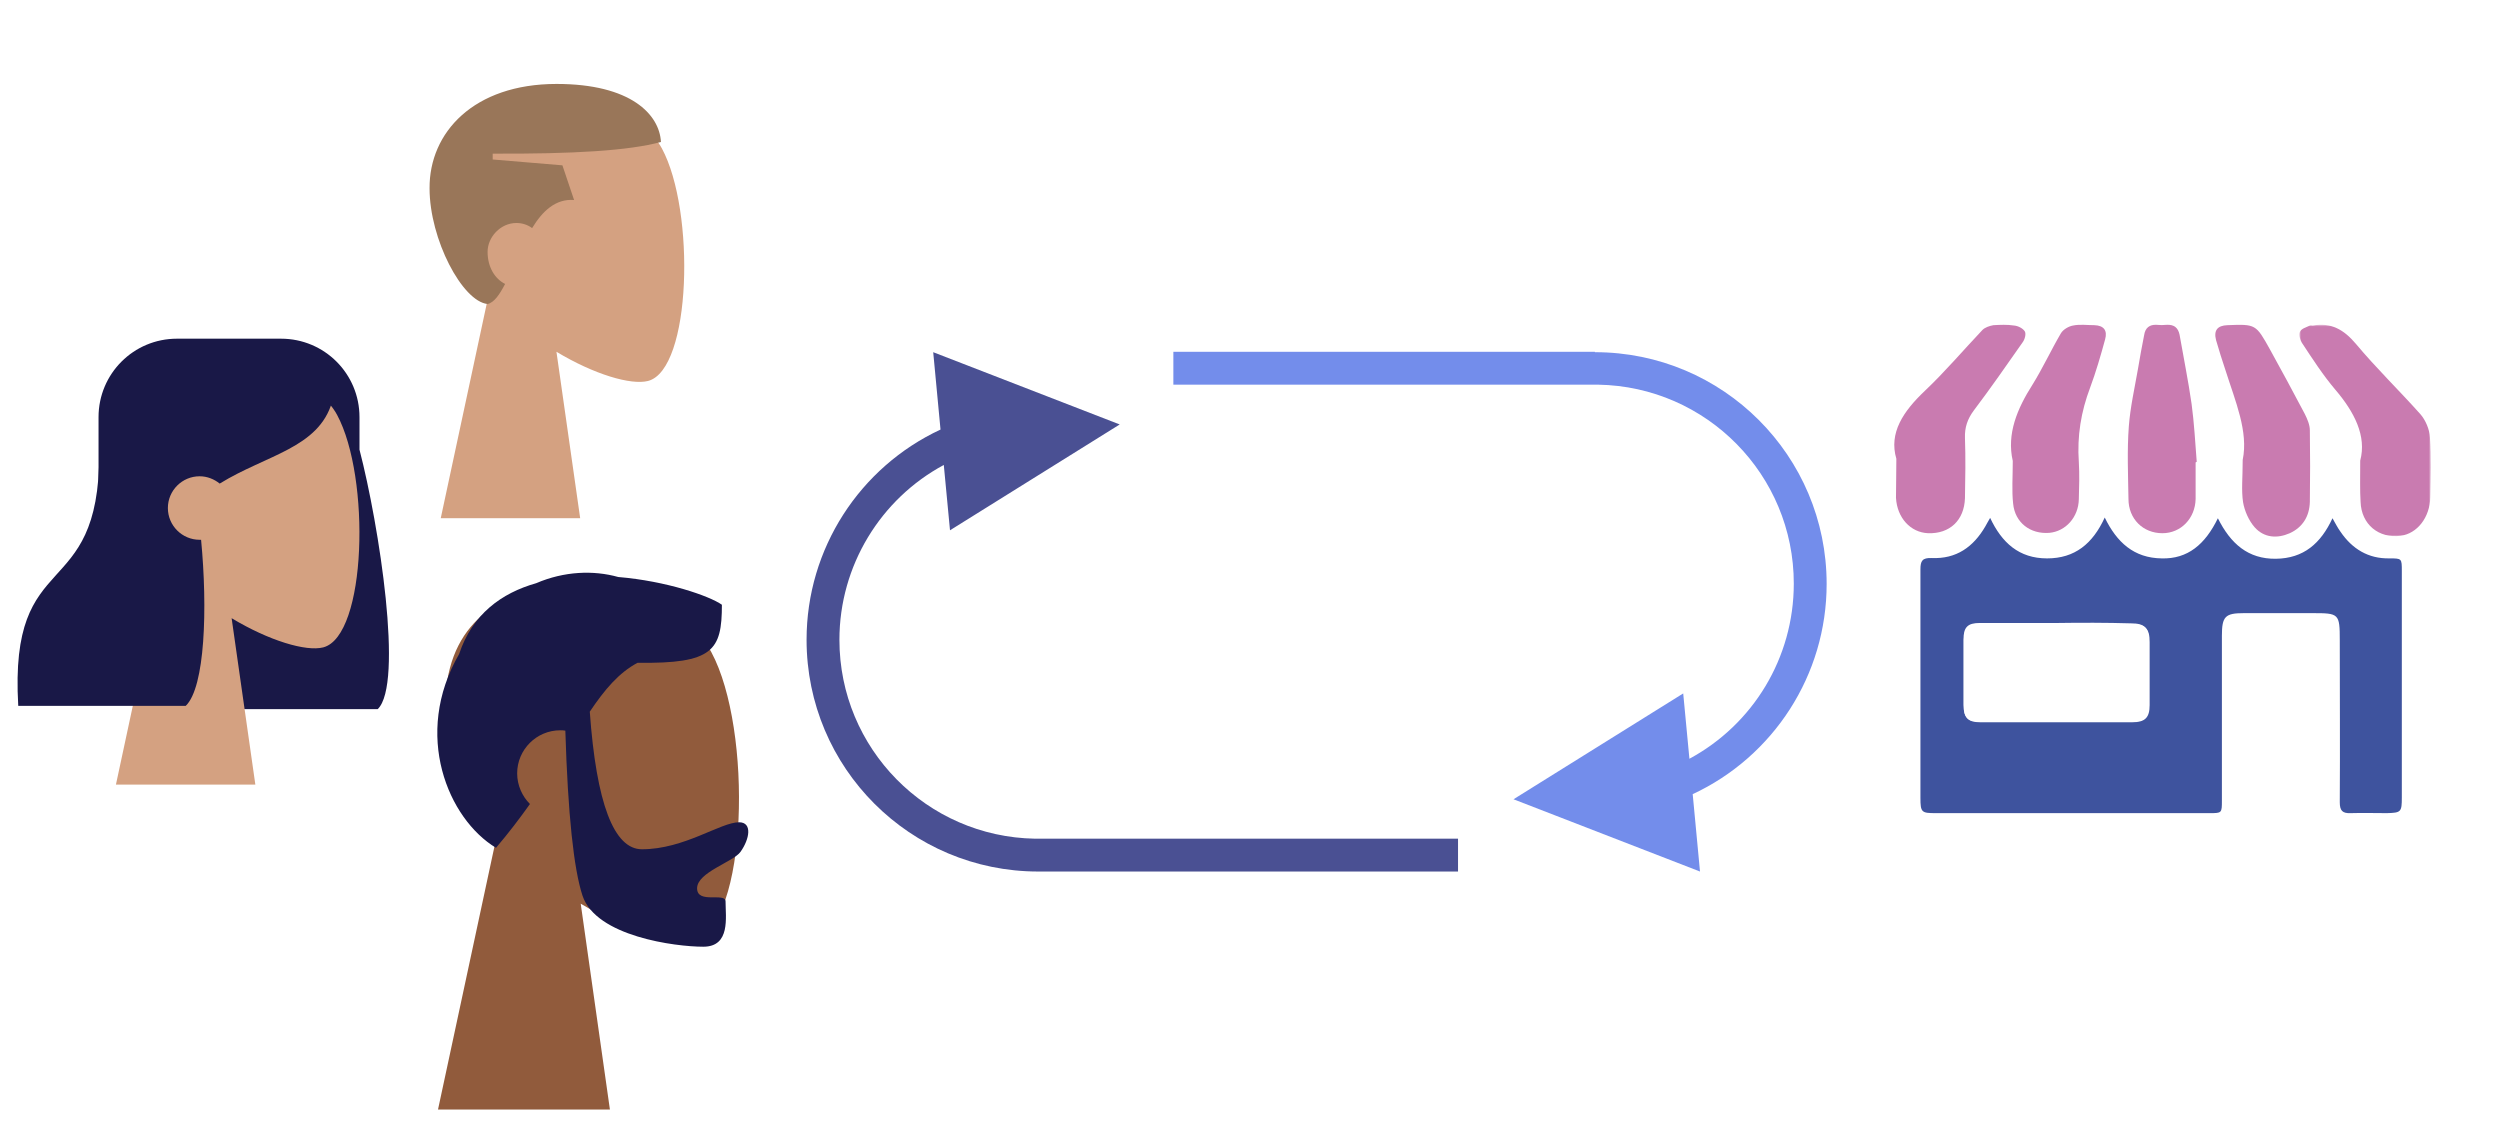
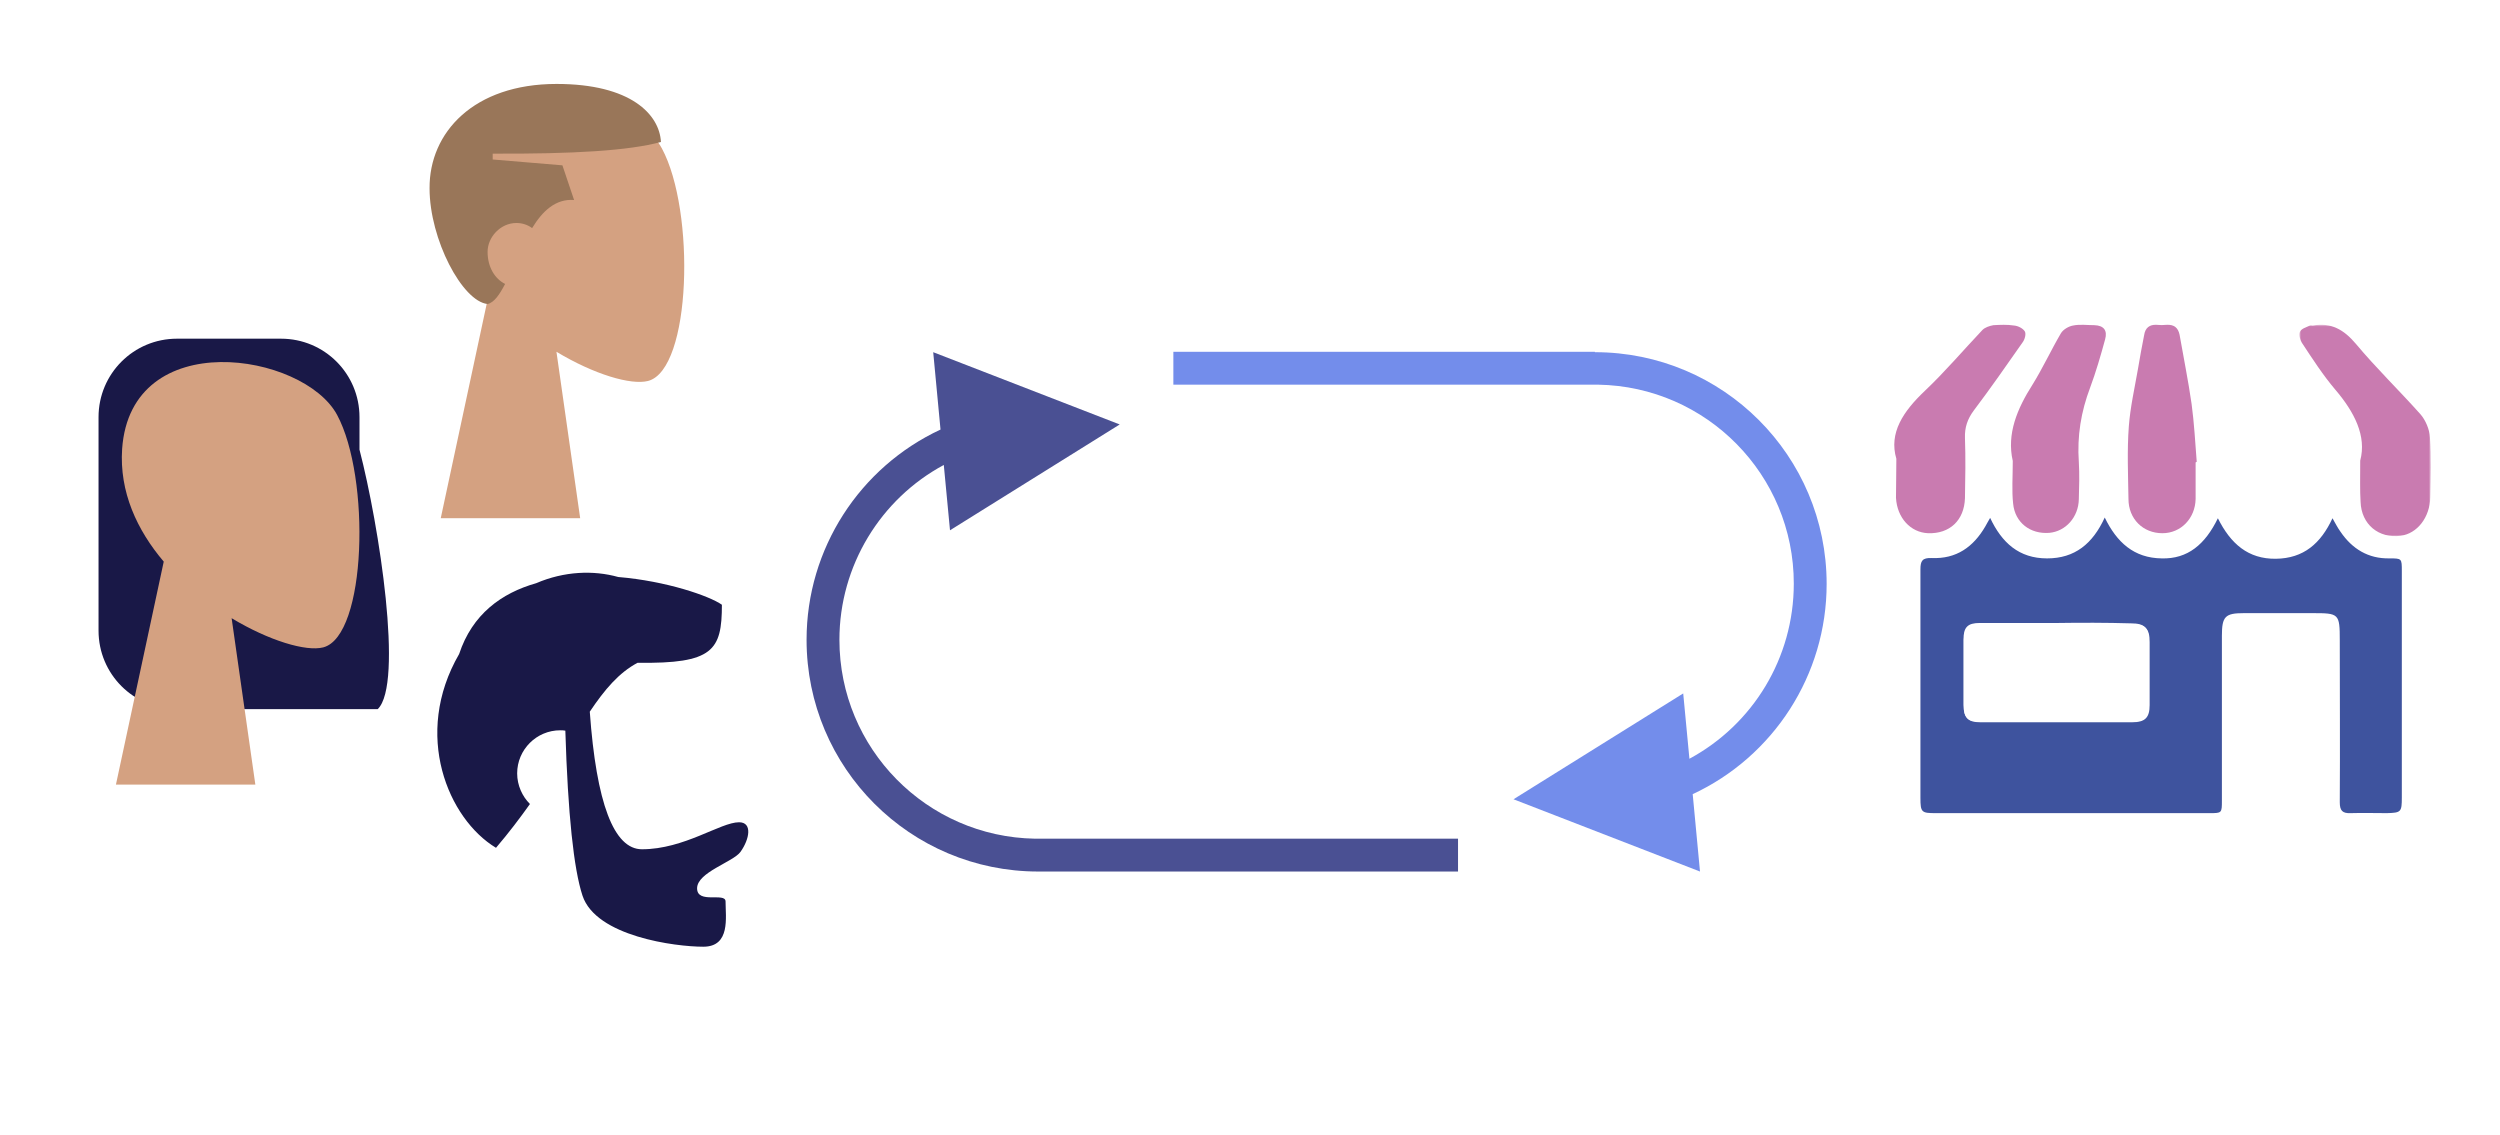
<svg xmlns="http://www.w3.org/2000/svg" version="1.1" id="Layer_1" x="0px" y="0px" viewBox="0 0 685 311" style="enable-background:new 0 0 685 311;" xml:space="preserve">
  <style type="text/css">
	.st0{fill-rule:evenodd;clip-rule:evenodd;fill:#191847;}
	.st1{fill-rule:evenodd;clip-rule:evenodd;fill:#D4A181;}
	.st2{fill-rule:evenodd;clip-rule:evenodd;fill:#915B3C;}
	.st3{fill-rule:evenodd;clip-rule:evenodd;fill:#997659;}
	.st4{fill:#738DEB;}
	.st5{fill:#4A5093;}
	.st6{fill-rule:evenodd;clip-rule:evenodd;fill:#3E539E;}
	.st7{filter:url(#Adobe_OpacityMaskFilter);}
	.st8{fill-rule:evenodd;clip-rule:evenodd;fill:#FFFFFF;}
	.st9{mask:url(#mask-2_00000095308929366615497230000003782597658237163925_);fill-rule:evenodd;clip-rule:evenodd;fill:#C97BB0;}
	.st10{fill-rule:evenodd;clip-rule:evenodd;fill:#C97BB0;}
</style>
  <g id="_x2A_WI21-website">
    <g id="homepage-copy-15" transform="translate(-3226, -3686)">
      <g id="Head_x2F_Front_x2F_Chongo" transform="translate(3172, 3736)">
        <path id="Hair-Back" class="st0" d="M131,42.8c11.9,0,21.5,9.6,21.5,21.5l0,8.9c5.4,20.8,12.1,64.2,5,71.1h-46.1l0,0l-8.9,0     c-11.9,0-21.5-9.6-21.5-21.5V64.3c0-11.9,9.6-21.5,21.5-21.5H131z" />
        <g id="Head" transform="translate(85.765, 49.183)">
          <path id="Head-_x5B_skin_x5D_" class="st1" d="M60.6,14.5c9.2,17.1,8.1,60.6-3.8,63.7c-4.7,1.2-14.8-1.8-25.1-8l6.5,45.6H0      l13.1-61.1C5.8,46.1,0.9,35.6,1.7,23.8C4.1-10.1,51.4-2.6,60.6,14.5z" />
        </g>
-         <path id="Hair-Front" class="st0" d="M115.9,44.4c17.1,0,23.3,7.4,28.1,14.3l0.3,0.4c0.1,0.1,0.2,0.3,0.3,0.4l0.3,0.4l0,0     l0.1,0.2c-3.7,12.7-18,14.5-30.8,22.4c-1.5-1.2-3.4-2-5.5-2c-4.8,0-8.7,3.9-8.7,8.7s3.9,8.7,8.7,8.7c0.1,0,0.3,0,0.4,0     c1.8,18.8,1.1,40.4-4.2,45.5H59c-2.6-44.5,22.2-27.3,22.2-69.2c0.5-0.5,1-1,1.5-1.5l0.4-0.4c0.8-0.8,1.7-1.6,2.5-2.4l-0.1-1.2     C93.6,52.6,103.7,44.4,115.9,44.4z" />
      </g>
      <g id="Head_x2F_Front_x2F_Chongo_00000114076061065117947340000005042475173869333693_" transform="translate(3240, 3786)">
        <g id="Head_00000048490231064624768210000001253852803368250803_" transform="translate(106.015, 60.808)">
-           <path id="Head-_x5B_skin_x5D__00000124861079090054458910000003006168936357543355_" class="st2" d="M74.9,17.9      c11.4,21.2,10,74.9-4.7,78.7c-5.9,1.5-18.4-2.2-31.1-9.8l8,56.4H0l16.2-75.5C7.2,57,1.1,44,2.1,29.5C5-12.5,63.5-3.3,74.9,17.9z      " />
-         </g>
+           </g>
        <path id="Hair" class="st0" d="M155.4,58.1c13.2,1.1,25,5.2,28.4,7.6c0,12.5-2.4,16.2-23.1,15.9c-5.1,2.7-9,7.3-13.1,13.4     c1.8,25.1,6.6,37.7,14.3,37.7c11.6,0,21.5-7.4,26.6-7.4c3.7,0,2.9,4.6,0.4,8.1c-2,2.8-11.9,5.6-11.9,10c0,4.4,7.8,1,7.8,3.6     c0,4.3,1.4,12.4-6.1,12.4c-7.6,0-29.4-2.8-33.1-14c-2.4-7.3-4-22.3-4.7-45.2c-0.5-0.1-0.9-0.1-1.4-0.1c-6.5,0-11.8,5.3-11.8,11.8     c0,3.3,1.4,6.3,3.5,8.4c-2.7,3.8-5.8,7.9-9.3,12c-13.1-7.9-22.9-31-10.1-53.1c3.6-10.9,11.6-16.7,21.1-19.4     C140.6,56.5,148.6,56.2,155.4,58.1z" />
      </g>
      <g id="Head_x2F_Front_x2F_Chongo_00000038382097731678944400000014866283916809824441_" transform="translate(3261, 3663)">
        <g id="Head_00000066494083389621008760000007765576315709380532_" transform="translate(85.765, 49.183)">
          <path id="Head-_x5B_skin_x5D__00000119105961768612421990000013127080833262292641_" class="st1" d="M60.6,14.5      c9.2,17.1,8.1,60.6-3.8,63.7c-4.7,1.2-14.8-1.8-25.1-8l6.5,45.6H0l13.1-61.1C5.8,46.1,0.9,35.6,1.7,23.8      C4.1-10.1,51.4-2.6,60.6,14.5z" />
        </g>
        <path id="Combined-Shape" class="st3" d="M117.5,46c20.4,0,28.2,8.4,28.6,15.9c-8.8,2.4-24.1,3.3-46.1,3.2v1.6l19.1,1.6l3.2,9.5     c-5.1-0.4-8.7,3.1-11.5,7.7c-1.2-0.9-2.7-1.4-4.3-1.4c-4.4,0-7.9,3.9-7.9,7.9c0,4.2,2,7.4,4.8,8.8c-1.5,2.9-3,5.1-4.8,5.5     c-6.9-0.7-15.9-17.7-15.9-31.7C82.6,59.3,94.8,46,117.5,46z" />
      </g>
      <g id="Group-49" transform="translate(3447, 3787)">
        <path id="Rectangle" class="st4" d="M216-4.5c35.1,0,63.5,28.4,63.5,63.5c0,25-14.6,47.3-36.7,57.6l2,21.2L193.7,118l46.5-29     l1.7,17.9c17.4-9.4,28.6-27.6,28.6-48c0-29.8-23.9-54-53.6-54.5l-0.9,0H100.5v-9H216z" />
        <path id="Rectangle_00000174570630007819333870000008299510700119778441_" class="st5" d="M63.5,137.8C28.4,137.8,0,109.4,0,74.3     c0-25,14.6-47.3,36.7-57.6l-2-21.2l51.1,19.8l-46.5,29l-1.7-17.9C20.3,35.7,9,54,9,74.3c0,29.8,23.9,54,53.6,54.5l0.9,0h115v9     H63.5z" />
      </g>
      <g id="Group-16" transform="translate(3745, 3775)">
        <path id="Fill-1" class="st6" d="M44.5,81.7c-7,0-14.1,0-21.1,0c-3.3,0-4.4,1.2-4.4,4.5c0,6,0,12,0,17.9c0,3.5,1.1,4.6,4.5,4.7     c13.8,0,27.7,0,41.5,0c3.5,0,4.8-1.2,4.8-4.7c0-5.8,0-11.6,0-17.4c0-3.7-1.2-4.9-4.9-4.9C58.1,81.6,51.3,81.6,44.5,81.7 M88.7,53     c3.5,7,8.3,11.2,15.9,11.1c7.6-0.1,12.3-4.2,15.5-11.1c0.8,1.4,1.4,2.6,2.2,3.7c3.2,4.7,7.6,7.4,13.4,7.3c3.4,0,3.4,0,3.4,3.5     c0,20.7,0,41.4,0,62c0,4-0.2,4.2-4.1,4.3c-3.3,0-6.6-0.1-9.9,0c-2.3,0.1-3-0.7-3-3c0.1-14.8,0-29.6,0-44.3c0-7.4-0.2-7.5-7.5-7.5     c-6.3,0-12.5,0-18.8,0c-5.1,0-6,0.9-6,6.2c0,15,0,30.1,0,45.1c0,3.5,0,3.5-3.4,3.5c-25,0-50,0-75,0c-3.9,0-4.2-0.2-4.2-4.2     c0-20.9,0-41.7,0-62.6c0-2.3,0.5-3.2,3.1-3.1c6.7,0.3,11.4-3,14.7-8.7c0.4-0.7,0.7-1.3,1.3-2.3c3.2,6.8,7.9,11.1,15.6,11.1     c7.6,0,12.5-4,15.8-11.2c3.3,6.8,8,11.1,15.6,11.2C80.4,64.2,85.2,60.2,88.7,53" />
        <g id="Group-5" transform="translate(111, 0)">
          <g id="Clip-4">
				</g>
          <defs>
            <filter id="Adobe_OpacityMaskFilter" filterUnits="userSpaceOnUse" x="0" y="0" width="36" height="58">
              <feColorMatrix type="matrix" values="1 0 0 0 0  0 1 0 0 0  0 0 1 0 0  0 0 0 1 0" />
            </filter>
          </defs>
          <mask maskUnits="userSpaceOnUse" x="0" y="0" width="36" height="58" id="mask-2_00000095308929366615497230000003782597658237163925_">
            <g class="st7">
              <polygon id="path-1_00000044161186730910621880000012629525579343091634_" class="st8" points="0,0 36,0 36,58 0,58       " />
            </g>
          </mask>
          <path id="Fill-3" class="st9" d="M16.7,37.2c1.8-6.7-1.6-13.3-6.8-19.4c-3.4-4-6.3-8.5-9.2-12.9c-0.5-0.8-0.9-2.3-0.5-3      C0.6,1,1.9,0.7,2.9,0.2c0.2-0.1,0.5,0,0.8,0c5-0.9,8.5,1.1,11.8,5c5.6,6.7,11.9,12.8,17.7,19.3c1.4,1.6,2.5,4.2,2.6,6.3      c0.4,5.5,0.2,11,0.1,16.4c-0.1,5.6-3.6,10-8.1,10.6c-6,0.8-10.8-3.1-11-9.3C16.6,45.3,16.7,42.1,16.7,37.2" />
        </g>
        <path id="Fill-6" class="st10" d="M0.6,36.7c-2.1-7.1,1.9-13,7.8-18.6C13.9,12.9,18.9,7,24.2,1.4c0.7-0.7,1.9-1.1,3-1.3     C29,0,31-0.1,32.9,0.2c1.1,0.1,2.4,0.8,2.9,1.6c0.4,0.7,0,2.2-0.6,3c-4.4,6.3-8.8,12.6-13.4,18.7c-1.7,2.3-2.5,4.6-2.4,7.5     c0.2,5.5,0.1,11,0,16.5c-0.2,6.1-4.2,9.8-10.1,9.6c-4.8-0.2-8.5-4.2-8.8-9.7C0.5,44.2,0.6,41.2,0.6,36.7" />
        <path id="Fill-8" class="st10" d="M32.5,37.3c-1.7-7.4,1.2-14.3,5.4-20.9c2.8-4.5,5.1-9.5,7.8-14.1c0.6-1,2.1-1.9,3.3-2.1     c1.9-0.4,3.9-0.1,5.9-0.1c2.5,0.1,3.6,1.4,2.9,3.9c-1.2,4.4-2.5,8.9-4.1,13.2c-2.5,6.6-3.6,13.3-3.1,20.4c0.2,3.4,0.1,6.8,0,10.2     c-0.1,4.9-3.6,8.8-8.1,9.2c-5.2,0.4-9.4-2.8-9.9-8C32.2,45.4,32.5,41.7,32.5,37.3" />
-         <path id="Fill-10" class="st10" d="M95.5,37c1.6-7.7-2-16-4.7-24.5C89.9,9.8,89,7,88.2,4.2c-0.7-2.7,0.4-4,3.1-4.1     c7.8-0.3,7.8-0.3,11.7,6.7c3.2,5.8,6.4,11.7,9.5,17.6c0.7,1.4,1.4,3,1.4,4.5c0.1,6.5,0.1,13.1,0,19.6c-0.1,4-2,7-5.5,8.6     c-3.4,1.5-7,1.3-9.6-1.6c-1.6-1.8-2.8-4.5-3.2-6.9C95.1,45.3,95.5,41.9,95.5,37" />
        <path id="Fill-12" class="st10" d="M82.6,37.7c0,3.3,0,6.6,0,10c-0.1,5.3-4,9.4-9.1,9.4c-5.3,0-9.3-3.9-9.3-9.4     c-0.1-6.6-0.4-13.3,0.1-19.9c0.4-5.3,1.6-10.5,2.5-15.7c0.5-3.1,1.1-6.2,1.7-9.3C68.8,0.8,70-0.1,71.9,0c0.9,0.1,1.9,0.1,2.8,0     c2-0.1,3.1,0.8,3.5,2.7c1.1,6.3,2.4,12.7,3.3,19c0.7,5.2,1,10.6,1.4,15.8C82.9,37.6,82.7,37.6,82.6,37.7" />
        <path id="Fill-14" class="st8" d="M44.7,82c6.8,0,13.6,0,20.4,0c3.7,0,4.9,1.2,4.9,4.9c0,5.8,0,11.6,0,17.3     c0,3.5-1.3,4.7-4.8,4.7c-13.9,0-27.8,0-41.6,0c-3.4,0-4.5-1.2-4.5-4.6c0-6,0-11.9,0-17.9c0-3.3,1.2-4.4,4.4-4.5     C30.5,82,37.6,82,44.7,82" />
      </g>
    </g>
  </g>
</svg>